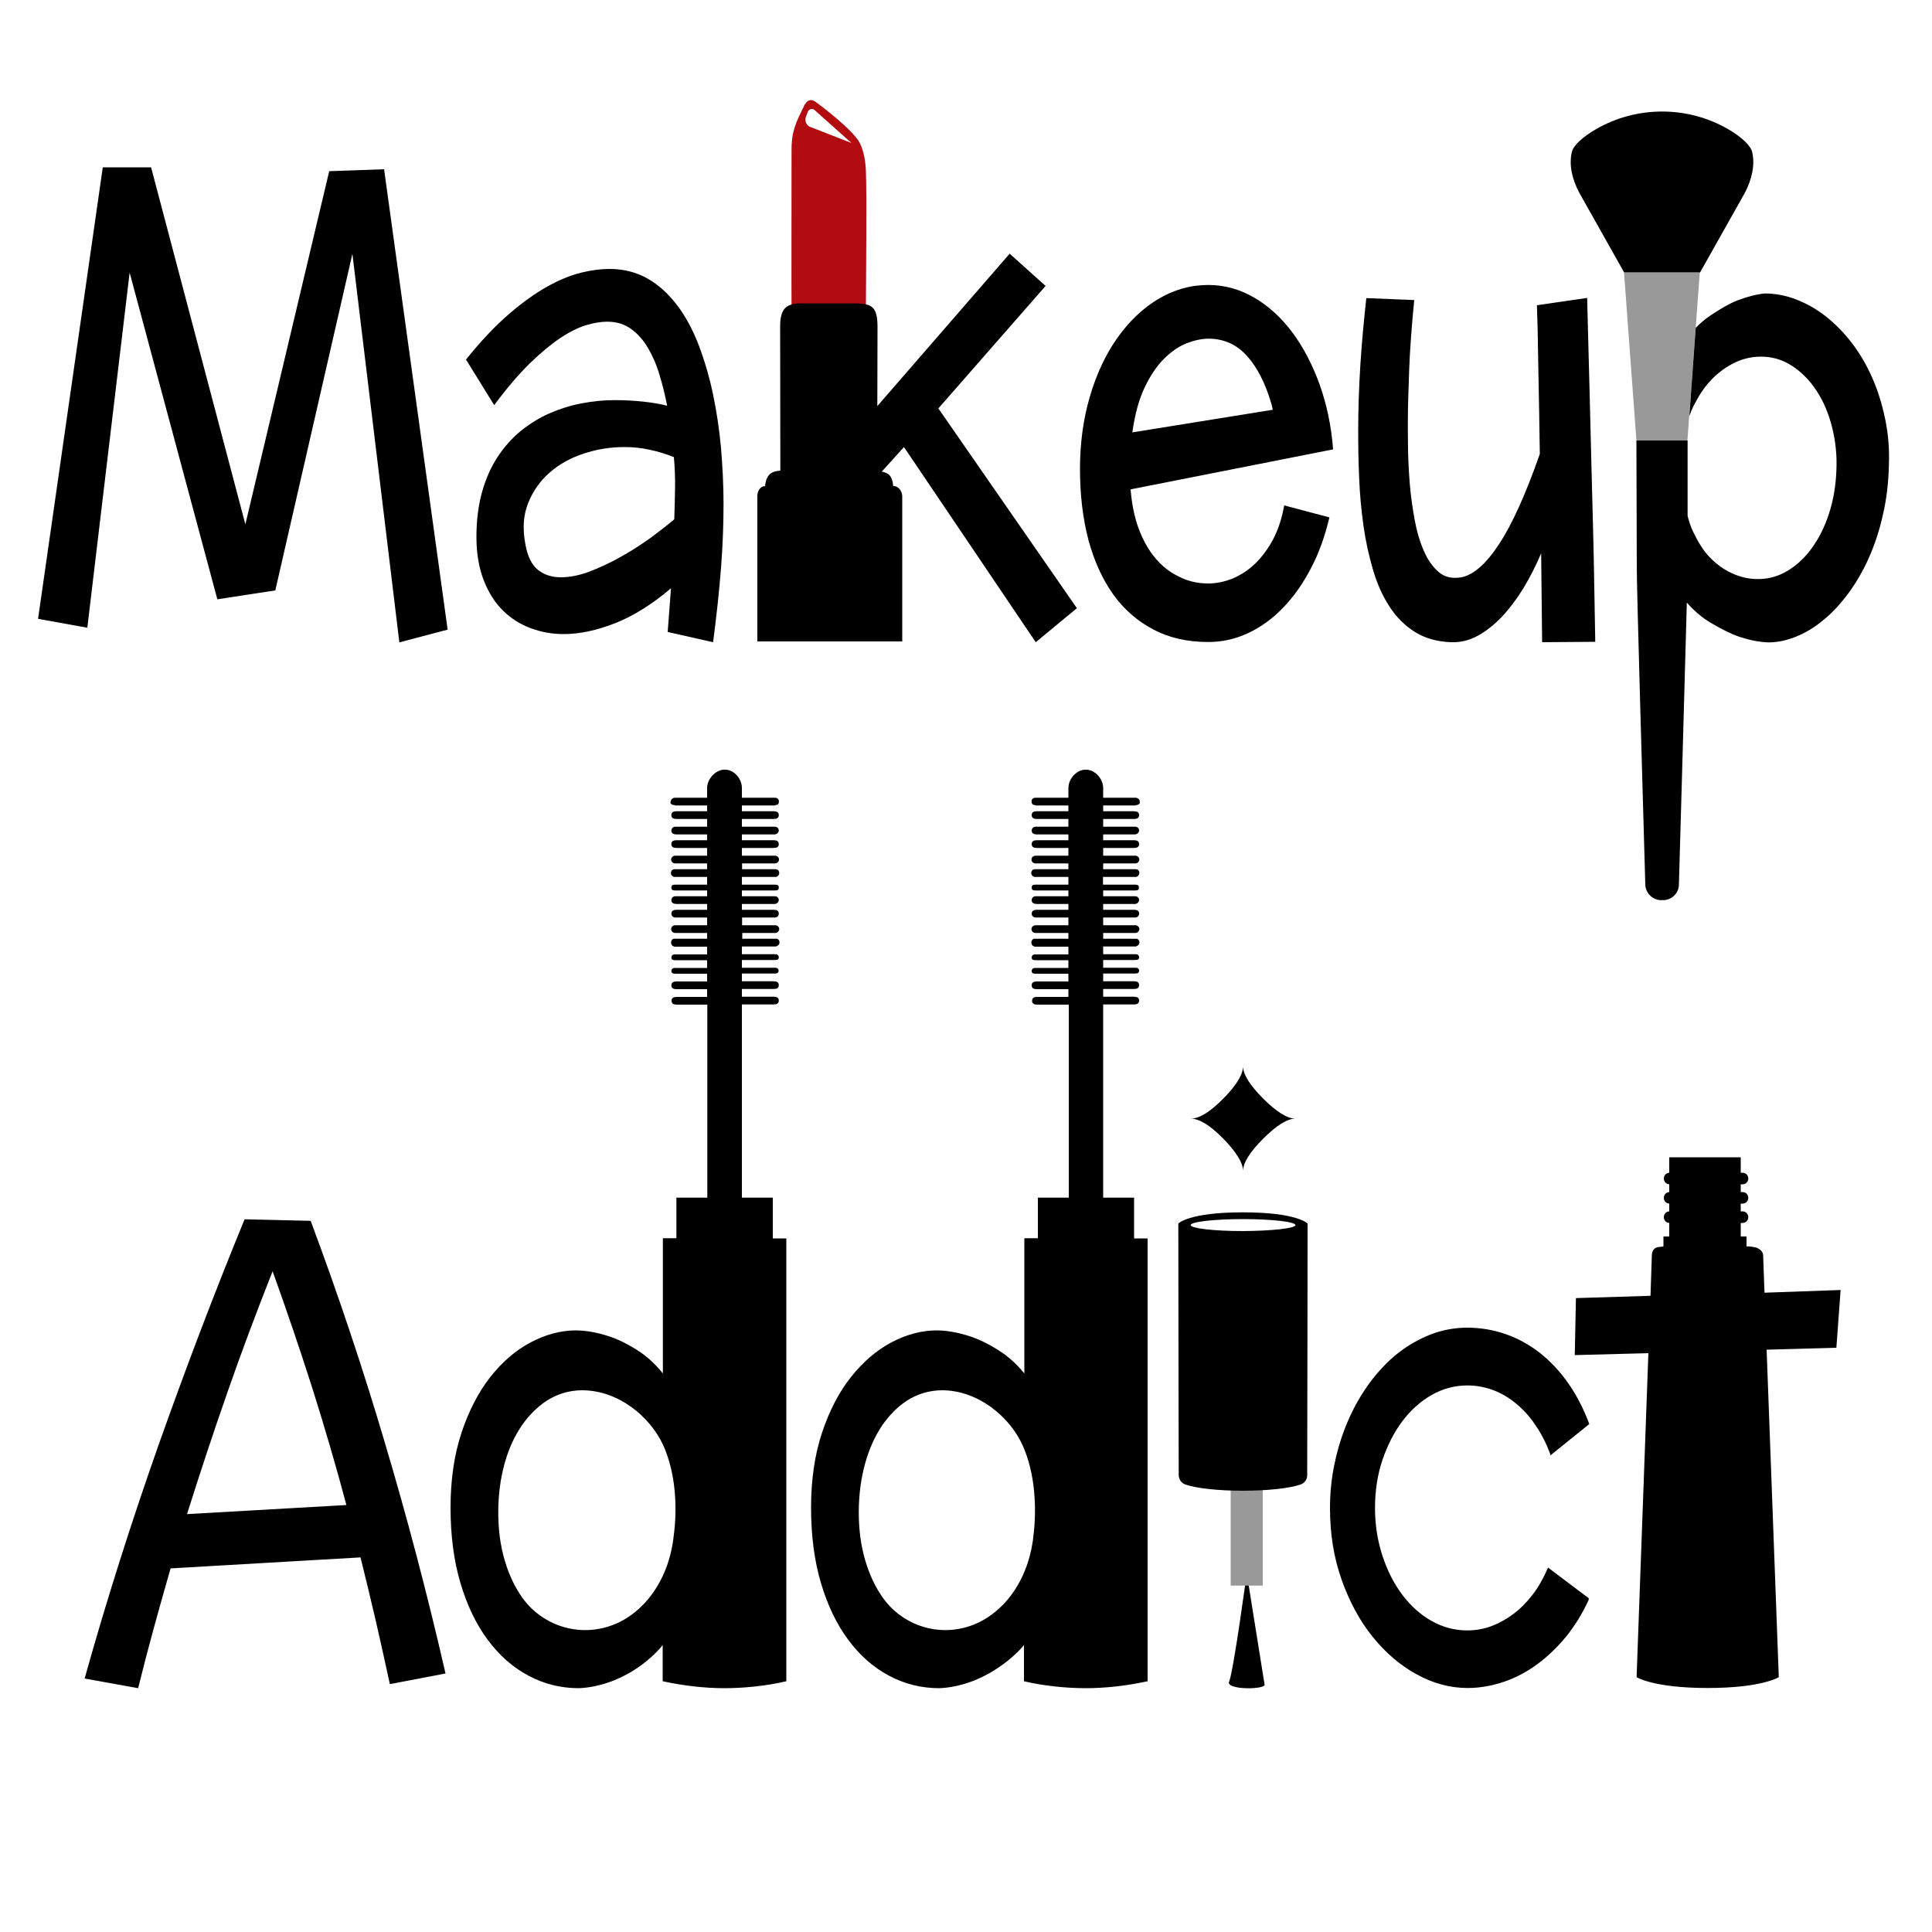
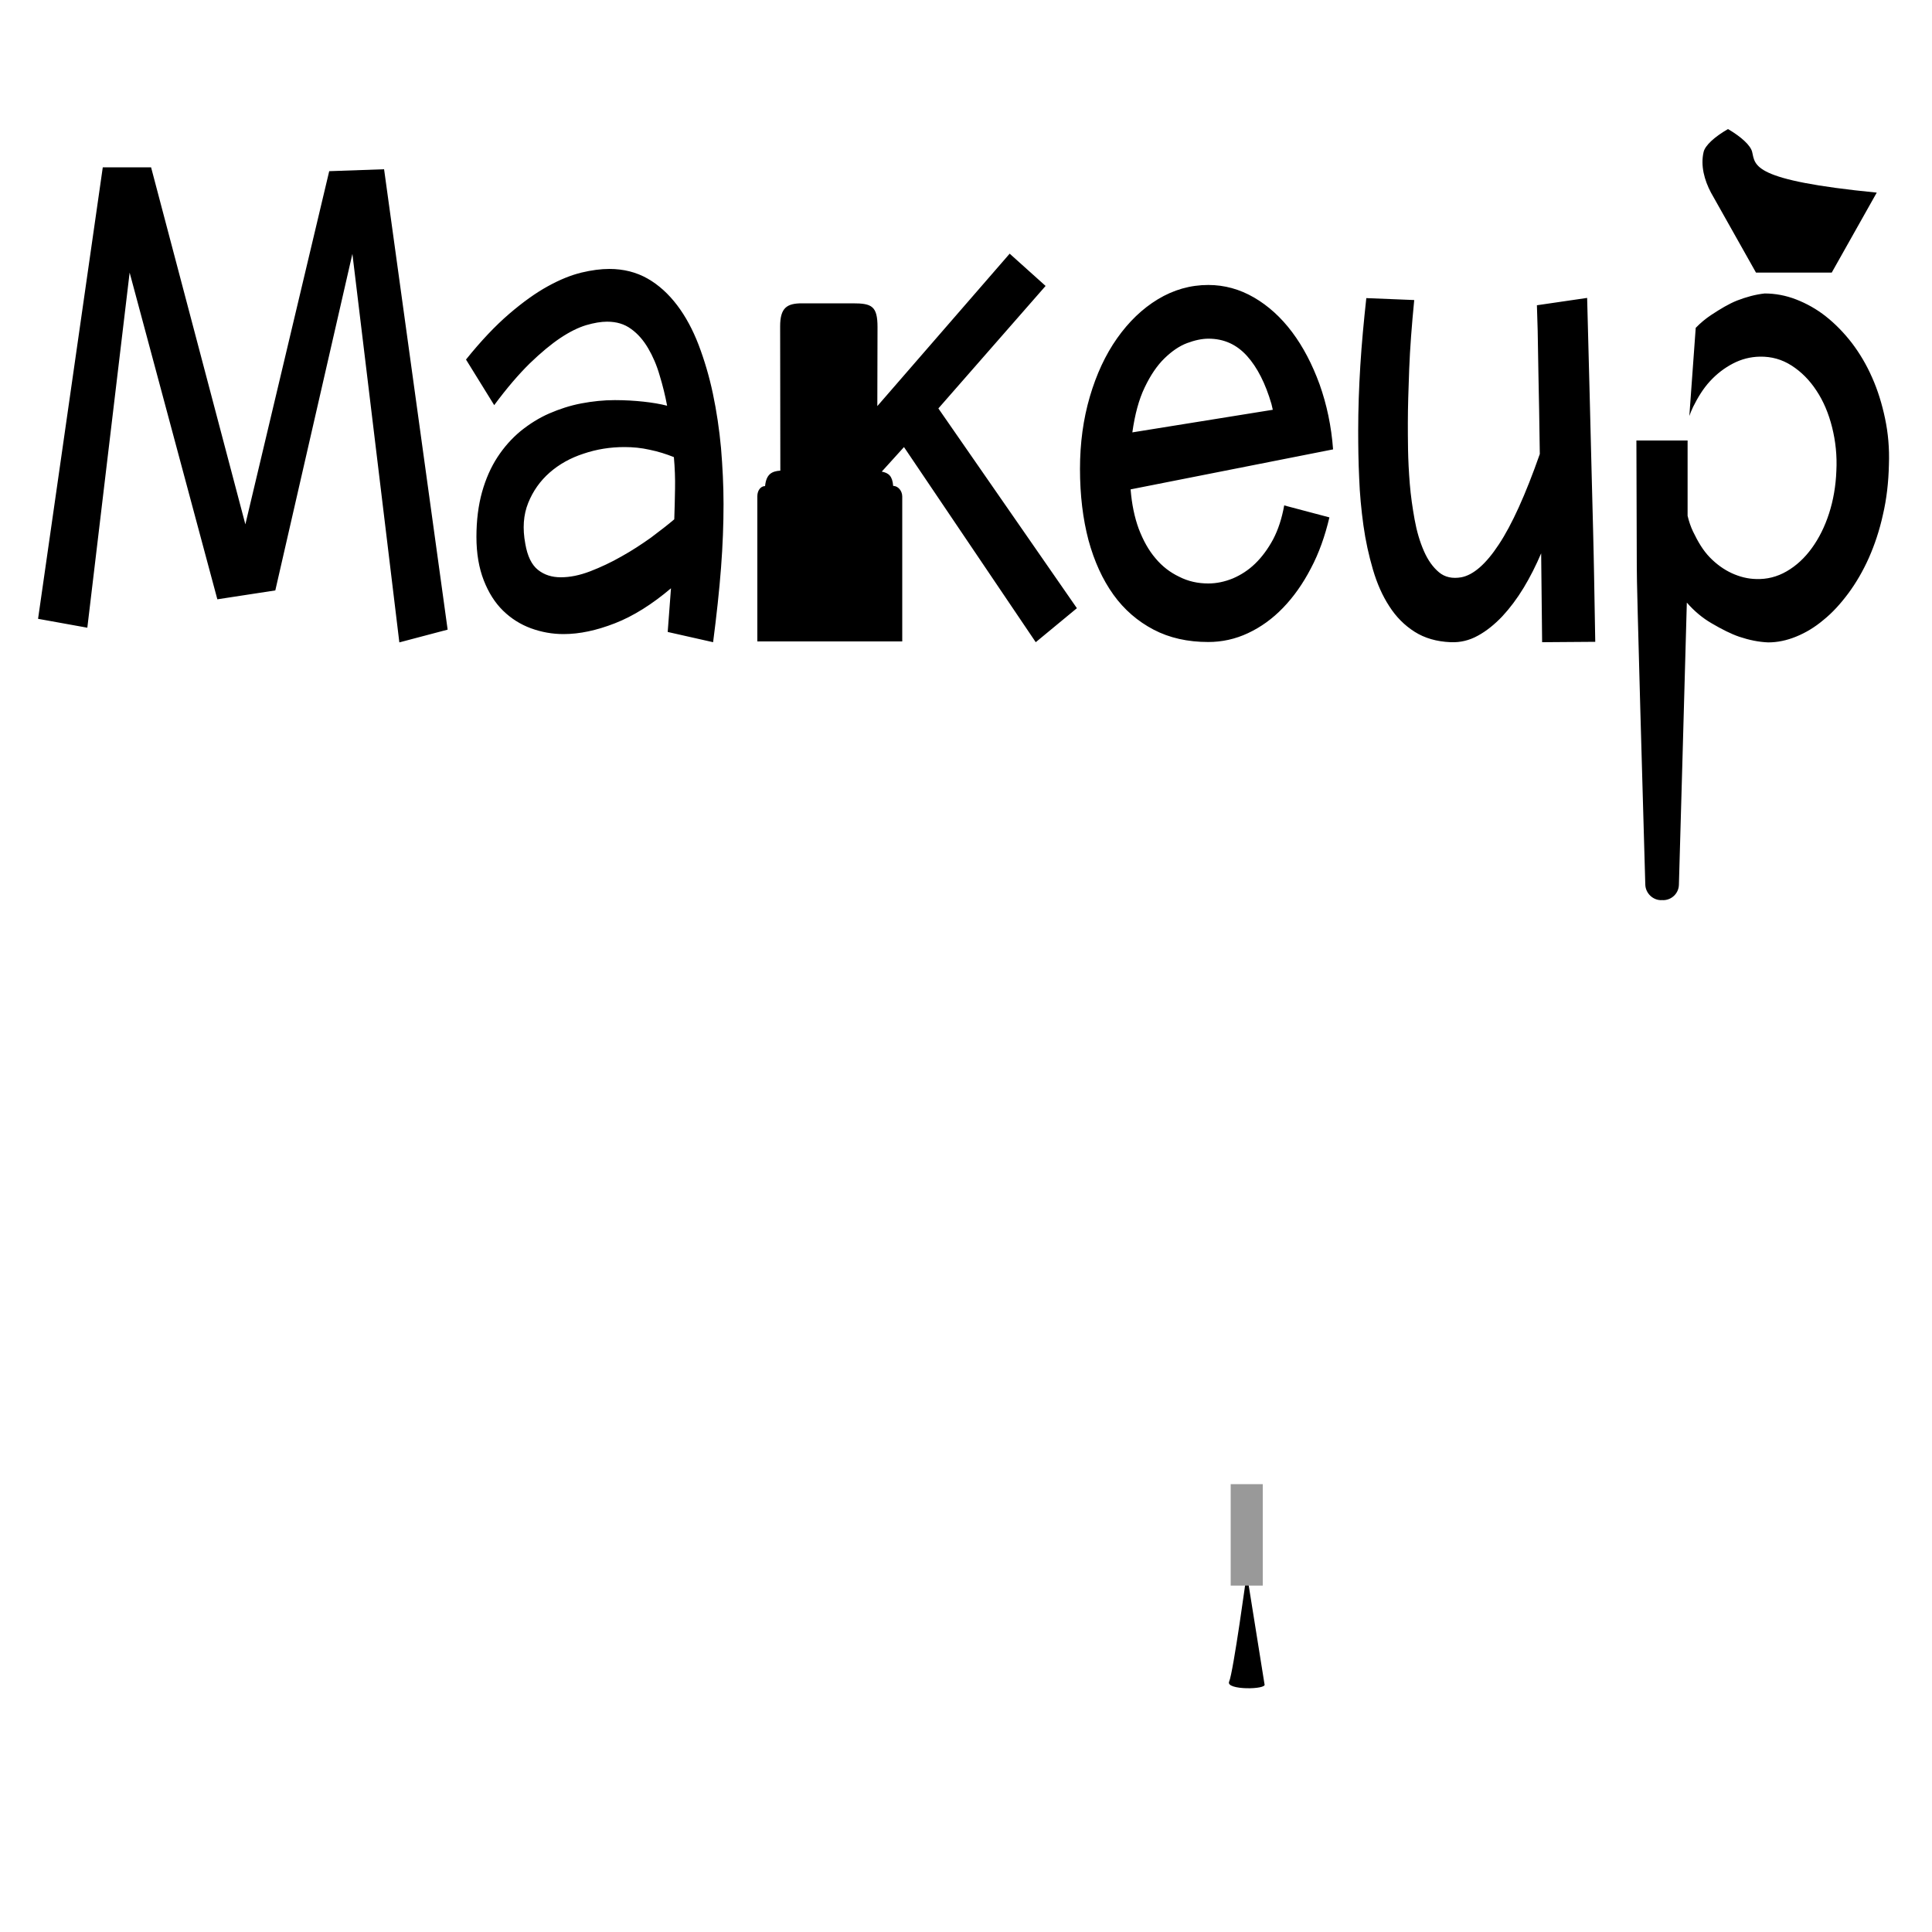
<svg xmlns="http://www.w3.org/2000/svg" version="1.1" id="Layer_1" x="0px" y="0px" width="1000px" height="1000px" viewBox="0 0 1000 1000" style="enable-background:new 0 0 1000 1000;" xml:space="preserve">
  <style type="text/css">
	.st0{fill:#B20C10;}
	.st1{fill:#999999;}
</style>
  <g>
-     <path class="st0" d="M448.2,88.7c-0.2-5.1-1.1-10.8-3.3-14.9c-3.4-6.4-19.1-18.5-22.8-21.1c-2.1-1.5-4.2-1.3-5.8,1.9   c-4.3,8.8-6.7,13.2-6.6,23.7c0,15-0.1,77.8,0,79.8c13.1,0,25.6,0,38.5,0C448.2,146,448.7,101.5,448.2,88.7z M418.9,65.5   c-1.7-1-2.4-3-1.8-4.9l1-2.7c0.6-1.6,2.7-2,3.8-0.7L440.7,74L418.9,65.5z" />
-     <path d="M906.9,78.6c-0.8-3.3-5.5-7.7-12.5-11.8c-21-12.1-47.2-12.1-68.2,0c-7.1,4.1-11.8,8.5-12.6,11.8   c-1.7,7.1,0.4,14.7,3.8,21.1l23.3,41.4h19.6h19.6l23.3-41.4C906.5,93.3,908.6,85.7,906.9,78.6z" />
-     <polygon class="st1" points="860.3,141 840.6,141 847,228 860.3,228 873.4,228 879.8,141  " />
+     <path d="M906.9,78.6c-0.8-3.3-5.5-7.7-12.5-11.8c-7.1,4.1-11.8,8.5-12.6,11.8   c-1.7,7.1,0.4,14.7,3.8,21.1l23.3,41.4h19.6h19.6l23.3-41.4C906.5,93.3,908.6,85.7,906.9,78.6z" />
    <path d="M636.2,870.4c-2,4.5,19.9,4.2,18.3,1.3l-9.2-57.5C645.4,814.2,638.3,865.8,636.2,870.4z" />
    <rect x="637" y="768.2" class="st1" width="16.6" height="52.5" />
    <path d="M231.7,325.9l-25,6.6l-24.3-201.1l-39.9,174.2l-30,4.6L67.1,141.1L45.2,324.9l-25.5-4.6L53.2,86.6h25L127,271.4l43.4-182.8   l28.4-1L231.7,325.9z M345.6,327.1l1.7-22.6c-9.8,8.3-19.5,14.4-29,18.1c-9.5,3.7-18.3,5.6-26.6,5.6c-5.8,0-11.4-1-16.9-3   c-5.4-2-10.2-5-14.4-9.1c-4.2-4.1-7.5-9.3-10-15.7c-2.5-6.4-3.8-13.9-3.8-22.5s1-16.4,2.9-23.2c1.9-6.8,4.6-12.9,8-18.1   c3.4-5.2,7.4-9.7,12-13.5c4.6-3.7,9.5-6.8,14.8-9.1c5.3-2.3,10.8-4.1,16.6-5.2c5.8-1.1,11.6-1.7,17.3-1.7c5.3,0,10.3,0.3,14.9,0.8   c4.6,0.5,8.7,1.2,12.2,2.1c-1-5.3-2.3-10.6-3.9-15.8c-1.5-5.2-3.5-9.8-5.9-13.9c-2.4-4.1-5.3-7.5-8.8-10c-3.5-2.6-7.6-3.8-12.5-3.8   c-3.1,0-6.7,0.6-10.8,1.8c-4,1.2-8.5,3.4-13.3,6.6c-4.8,3.2-10.1,7.6-15.9,13.2c-5.7,5.6-11.9,12.8-18.4,21.6l-14.6-23.6   c7.7-9.6,15.2-17.5,22.3-23.6c7.1-6.1,13.8-10.9,20-14.3c6.3-3.5,12.1-5.8,17.4-7.1c5.4-1.3,10.2-1.9,14.5-1.9c7.4,0,14,1.7,19.8,5   s10.9,8,15.3,13.8c4.4,5.8,8.1,12.7,11.1,20.5c3,7.9,5.5,16.3,7.4,25.3c1.9,9,3.3,18.4,4.2,28.1c0.8,9.7,1.3,19.4,1.3,29   c0,10.3-0.4,21.3-1.3,33c-0.9,11.8-2.3,24.6-4.1,38.5L345.6,327.1z M349,268.8c0.2-5.3,0.3-10.6,0.4-15.9   c0.1-5.2-0.1-10.7-0.6-16.3c-4-1.6-8.1-2.9-12.5-3.8c-4.4-1-8.7-1.4-13.1-1.4c-7.3,0-14.3,1.1-21.1,3.4c-6.8,2.2-12.7,5.5-17.6,9.8   c-4.9,4.3-8.6,9.5-11.1,15.7c-2.5,6.2-3,13.2-1.5,21.2c1.1,6.4,3.3,10.9,6.6,13.5c3.3,2.6,7.2,3.8,11.8,3.8c4.7,0,9.7-1,15.2-3.1   c5.4-2.1,10.8-4.6,16.2-7.7c5.4-3,10.4-6.3,15.2-9.7C341.7,274.7,345.7,271.6,349,268.8z M625.4,302c4.3,0,8.5-0.9,12.7-2.6   c4.2-1.8,8.1-4.3,11.6-7.7c3.5-3.4,6.6-7.6,9.3-12.6c2.6-5,4.5-10.8,5.7-17.5l23.4,6.2c-2.3,9.7-5.4,18.5-9.6,26.4   c-4.1,7.9-8.9,14.7-14.4,20.4c-5.5,5.7-11.5,10-18.1,13.1c-6.6,3.1-13.5,4.6-20.6,4.6c-10.6,0-20.1-2.1-28.3-6.4   c-8.2-4.3-15.2-10.3-20.8-18.1c-5.6-7.8-9.9-17.2-12.9-28.2c-2.9-11-4.4-23.3-4.4-36.9c0-13.4,1.7-25.8,5.1-37.4   c3.4-11.6,8.1-21.7,14.1-30.2c6-8.5,13-15.3,21.1-20.2c8.1-4.9,16.8-7.4,26.1-7.4c8.4,0,16.3,2.2,23.7,6.5   c7.4,4.3,14,10.3,19.7,17.9c5.7,7.6,10.4,16.6,14.2,27c3.7,10.4,6.1,21.6,7,33.7l-104.8,20.7c0.6,7.6,2,14.4,4.2,20.4   c2.3,6,5.1,11.1,8.7,15.3c3.5,4.2,7.6,7.3,12.2,9.5C615,300.9,620,302,625.4,302z M658.8,212.1l-0.7-3   c-3.1-10.6-7.3-18.9-12.6-24.8c-5.4-6-12-9-20-9c-3.4,0-7.1,0.8-11.1,2.3c-4,1.5-7.9,4.2-11.7,7.9c-3.8,3.7-7.2,8.7-10.2,15   c-3,6.2-5.1,14-6.4,23.3L658.8,212.1z M798.2,332.4l-0.5-46c-2.7,6.3-5.7,12.3-9.1,17.9c-3.4,5.6-7.1,10.5-11,14.7   c-4,4.2-8.2,7.6-12.6,10c-4.5,2.5-9.2,3.6-14.1,3.4c-7.3-0.3-13.5-2.1-18.7-5.4c-5.2-3.3-9.6-7.7-13.1-13.2   c-3.6-5.5-6.4-11.9-8.5-19.1c-2.1-7.2-3.8-14.8-4.9-22.8c-1.1-8-1.9-16.2-2.2-24.6c-0.4-8.4-0.5-16.5-0.5-24.4   c0-11.1,0.4-22.4,1.1-33.7c0.7-11.4,1.8-23,3.1-34.9l24.8,1c-1.3,13.2-2.2,25.2-2.6,35.7c-0.4,10.6-0.7,19.9-0.7,27.9   c0,3.6,0,8.2,0.1,13.8c0.1,5.6,0.4,11.5,0.9,17.7c0.5,6.2,1.4,12.4,2.5,18.5c1.1,6.1,2.7,11.5,4.8,16.3c2.1,4.8,4.7,8.4,7.8,11   c3.1,2.6,7,3.4,11.6,2.6c6.2-1.2,12.7-6.8,19.4-17c6.7-10.1,13.8-25.7,21.2-46.8c-0.2-17-0.5-30.6-0.7-40.7   c-0.2-10.1-0.3-17.9-0.4-23.2c-0.2-6.3-0.3-10.7-0.4-13.1l26-3.8c0.5,18.4,0.9,35,1.3,49.8c0.4,14.8,0.7,28.1,1,39.9   c0.3,11.8,0.6,22.2,0.8,31.1c0.2,8.9,0.4,16.6,0.5,23.2c0.3,15.3,0.5,26.6,0.6,34L798.2,332.4z M485.7,211.4l55.5-63.4l-18.6-16.7   l-68.5,78.9c0-14.4,0.1-30.2,0.1-40.9c0-10.9-3-12.3-12.8-12.3s-18.5,0-26.3,0s-11.3,2.3-11.3,11.9c0,24,0.1,73.7,0.1,74.7   c-4.4,0.3-7.3,1.8-7.9,8c-2.3,0-4,2.3-4,5.2v22.5V332h75v-52.8V257c0-3-2.2-5.5-4.7-5.5c-0.4-5.2-2.4-6.7-5.9-7.4l11.5-12.7   l68.2,101l21.3-17.6L485.7,211.4z M975.7,216.6c-1.6-7.6-3.8-14.7-6.7-21.2c-2.9-6.6-6.4-12.5-10.5-17.9   c-4.1-5.3-8.6-9.9-13.4-13.7c-4.8-3.8-10-6.7-15.4-8.8c-5.4-2.1-10.9-3.1-16.3-3.1c-4.7,0.5-9.5,1.8-14.4,3.7   c-4.2,1.7-8.4,4.2-13.4,7.5c-2.7,1.8-5.4,4-7.9,6.6l-3.3,45.6c0.6-1.6,1.2-3.2,2-4.8c2.5-5,5.2-9.4,8.7-13.2   c3.5-3.8,7.4-6.8,11.8-9.1c4.4-2.3,9-3.5,14-3.6c6-0.1,11.4,1.4,16.4,4.6c5,3.2,9.3,7.5,12.9,13c3.6,5.4,6.3,11.8,8.1,19   c1.8,7.2,2.6,14.7,2.2,22.5c-0.3,7.9-1.6,15.3-3.8,22.1c-2.2,6.8-5.2,12.8-8.9,17.9c-3.7,5.1-8,9.1-13,12c-5,2.9-10.3,4.2-15.9,4   c-4.2-0.1-8.3-1.1-12.5-3c-4.1-1.9-7.9-4.6-11.4-8.2c-3.5-3.6-6.1-8-8.7-13.4c-1.2-2.5-2.1-5.2-2.8-8.1c0-18.2,0-39,0-39h0h-13.1h0   H847h0c0,0,0.2,64.1,0.2,65.5c-0.2,5.7,3.6,136.4,4.4,164.3c0.1,4.7,4.2,8.4,8.7,8.1c4.6,0.3,8.6-3.3,8.7-8   c0.6-22,3.1-107.7,4.1-146c3.9,4.5,8.3,8.1,12.8,10.7c5.3,3.1,10,5.5,14.4,7c5.1,1.7,10,2.7,14.9,2.9c4.8,0,9.6-1,14.5-3   c4.9-2,9.6-4.8,14.1-8.6c4.6-3.7,8.8-8.3,12.9-13.8c4-5.4,7.6-11.6,10.6-18.3c3-6.8,5.5-14.2,7.3-22.4c1.9-8.1,2.9-16.8,3.1-26   C978,232.1,977.3,224.2,975.7,216.6z" />
-     <path d="M950.5,697.6l-36.1,1l6.3,169.5c0,0-8.7,5.6-36.8,5.6c-28.1,0-36.8-5.6-36.8-5.6l6.1-167.7l-38.1,1l0.6-29.5l38.6-1.2   l0.7-21.2c0.1-2,1.2-3.7,3.2-4c1-0.1,2.8-0.3,2.8-0.4V640h3v-7h0.2c-1.7,0-3-1.3-3-3s1.3-3,3-3H864v-4h0.2c-1.7,0-3-1.3-3-3   s1.3-3,3-3H864v-4h0.2c-1.7,0-3-1.3-3-3s1.3-3,3-3H864v-8h37v8h0.9c1.7,0,3,1.3,3,3s-1.3,3-3,3H901v4h0.9c1.7,0,3,1.3,3,3   s-1.3,3-3,3H901v4h0.9c1.7,0,3,1.3,3,3s-1.3,3-3,3H901v7h3v5.1c3,0.1,3.1,0.3,4.3,0.5c2,0.3,4.2,2,4.3,4l0.7,19.5l39.4-1.4   L950.5,697.6z M199.1,746.4c11.6,38.9,22.1,78.8,31.5,119.8l-28.8,5.5c-2.4-11-4.8-21.9-7.3-32.8c-2.5-10.8-5.2-21.8-7.9-32.8   l-98.3,5.7c-3,10.4-5.9,20.7-8.7,30.9c-2.8,10.2-5.5,20.6-8.1,31.1l-27.7-5C55.2,828,68,787.9,81.9,748.4   c14-39.5,28.8-78.6,44.7-117.3l34.2,0.8C174.8,669.4,187.6,707.5,199.1,746.4z M179.3,779c-5.5-20.7-11.5-41-17.8-61   c-6.4-20-13.2-40-20.4-60c-8.2,20.7-16,41.5-23.3,62.4c-7.3,20.9-14.3,42-21,63.3L179.3,779z M676.8,633.3c0,0-0.1,111-0.2,130.3   c0,2.2-1.4,4.1-3.5,4.8c-5.5,1.9-16.8,3.2-29.8,3.2c-13,0-24.2-1.3-29.7-3.2c-2.1-0.7-3.4-2.6-3.5-4.8   c-0.1-19.3-0.2-130.3-0.2-130.3s5.3-5.8,33.4-5.8C671.5,627.5,676.8,633.3,676.8,633.3z M670.5,634.1c0-1.7-12.1-3.1-27.1-3.1   c-15,0-27.1,1.4-27.1,3.1c0,1.7,12.1,3.1,27.1,3.1C658.3,637.1,670.5,635.8,670.5,634.1z M400,641h7v229.2c-10,2.4-22,3.6-32,3.6   c-10,0-21-1.2-32-3.6v-18.7c-2,2.5-4.2,4.7-6.4,6.6c-2.5,2.2-5.1,4.2-7.6,5.8c-2.5,1.7-5,3-7.4,4.2c-2.4,1.1-4.7,2.1-6.9,2.8   c-5.1,1.7-10.1,2.7-15.1,2.9c-9.4,0-18.1-2.2-26.1-6.5c-8.1-4.3-15.1-10.5-21.1-18.6c-6-8.1-10.7-17.9-14.1-29.4   c-3.4-11.5-5.1-24.5-5.1-38.9c0-14.5,1.9-27.5,5.7-38.9c3.8-11.4,8.8-21,14.9-28.8c6.2-7.8,13.1-13.8,20.9-17.9   c7.8-4.1,15.6-6.2,23.5-6.2c5.4,0.1,10.9,1.1,16.5,2.9c4.8,1.5,9.9,4,15.4,7.5c4.6,2.9,9,6.9,13,11.9v-70h7v-21h16V520h-15.8   c-1.5,0-2.7-0.4-2.7-2s1.2-2,2.7-2H366v-4h-15.8c-1.5,0-2.7-0.4-2.7-2s1.2-2,2.7-2H366v-4h-15.8c-1.5,0-2.7,0-2.7-1.4   c0-0.9,0.7-1.6,1.6-1.6H366v-4h-15.8c-1.5,0-2.7,0-2.7-1.4c0-0.9,0.7-1.6,1.6-1.6H366v-4h-16.8c-0.2,0-0.4-0.1-0.6-0.2   c-1.7-0.6-1.7-3.3,0-3.9c0.2-0.1,0.4,0,0.6,0H366v-3h-16.6c-1.2,0-2.2-1.1-2-2.3c0.2-1,1.1-1.7,2.1-1.7H366v-4h-16.5   c-1.1,0-2-0.9-2-2c0-1.5,1.2-2,2.7-2H366v-3h-15.8c-1.5,0-2.7-0.5-2.7-2c0-1.1,0.9-2,2-2H366v-3h-15.8c-1.5,0-2.7,0.1-2.7-1.5   s1.2-1.5,2.7-1.5H366v-4h-16.9c-0.4,0-0.7-0.2-1.1-0.5c-1.4-1.1-0.7-3.5,1.1-3.5c0,0,0,0,0,0H366v-3h-16.6c-1.2,0-2.2-1.1-2-2.3   c0.2-1,1.1-1.7,2.1-1.7H366v-4h-15.8c-1.5,0-2.7-0.4-2.7-2c0-1.6,1.2-2,2.7-2H366v-3h-15.8c-1.5,0-2.7-0.5-2.7-2c0-1.1,0.9-2,2-2   H366v-4h-15.8c-1.5,0-2.7-0.4-2.7-2s1.2-2,2.7-2H366v-3h-15.8h-0.8c0,0-0.3-0.2-0.3-0.2c-1.1,0-2.1-0.4-2.1-1.6c0,0,0,0,0,0   c0-0.1,0.2-0.2,0.2-0.3c0-1.1,1.1-1.9,2.2-1.9H366v-5c0-4.2,3.5-8.5,7.6-9.4c1-0.2,1.6-0.1,1.6-0.1c0,0,0.4-0.1,1.4,0.1   c4.2,0.8,7.4,5.1,7.4,9.4v5h17.2c1.1,0,1.9,0.8,2,1.9c0,0.2-0.1,0.2-0.1,0.3c0,0,0,0,0,0c0,1.2-0.7,1.6-1.8,1.6c0,0,0,0.2-0.1,0.2   h-0.8H384v3h16.4c1.5,0,2.7,0.4,2.7,2s-1.2,2-2.7,2H384v4h17.1c1.3,0,2.3,1.2,1.9,2.5c-0.3,0.9-1.2,1.5-2.1,1.5H384v3h16.4   c1.5,0,2.7,0.4,2.7,2c0,1.6-1.2,2-2.7,2H384v4h17.2c1.2,0,2.2,1.1,2,2.3c-0.2,1-1.1,1.7-2.1,1.7h-17v3h17.4c0,0,0,0,0,0   c1.8,0,2.5,2.4,1.1,3.5c-0.3,0.3-0.7,0.5-1.1,0.5H384v4h16.4c1.5,0,2.7-0.1,2.7,1.5s-1.2,1.5-2.7,1.5H384v3h17.1   c1.3,0,2.3,1.2,1.9,2.5c-0.3,0.9-1.2,1.5-2.1,1.5H384v3h16.4c1.5,0,2.7,0.4,2.7,2c0,1.1-0.9,2-2,2h-17v4h17.2c1.2,0,2.2,1.1,2,2.3   c-0.2,1-1.1,1.7-2.1,1.7h-17v3h17.4c0.2,0,0.4,0,0.6,0c1.7,0.6,1.7,3.1,0,3.7c-0.2,0.1-0.4,0.3-0.6,0.3H384v4h17.5   c0.9,0,1.6,0.7,1.6,1.6c0,1.4-1.2,1.4-2.7,1.4H384v4h17.4c0.9,0,1.7,0.7,1.6,1.6c-0.1,1.4-1.2,1.4-2.7,1.4H384v4h16.4   c1.5,0,2.7,0.4,2.7,2s-1.2,2-2.7,2H384v4h16.4c1.5,0,2.7,0.4,2.7,2s-1.2,2-2.7,2H384v100h16V641z M343.4,748.3   c-7-15.4-23.6-28.7-42.1-28.7c-6.7,0-13.2,2-18.6,5.6c-4.8,3.2-9,7.4-12.6,12.6c-3.9,5.7-6.9,12.3-9,20c-2.1,7.7-3.2,16-3.2,25   c0,9,1.1,17.2,3.3,24.7c2.2,7.5,5.2,13.9,9.1,19.4c12.3,17.2,35.9,22.2,54.4,10.4c13.2-8.5,20.9-23.1,23.4-38   c0.2-1.2,0.4-2.3,0.5-3.5C350.8,780.4,349.7,762.4,343.4,748.3z M587,641h7v229.2c-11,2.4-22,3.6-32,3.6c-10,0-22-1.2-32-3.6v-18.7   c-2,2.5-4.4,4.7-6.6,6.6c-2.5,2.2-5.3,4.2-7.8,5.8c-2.5,1.7-5,3-7.4,4.2c-2.4,1.1-4.7,2.1-6.9,2.8c-5.1,1.7-10.1,2.7-15.1,2.9   c-9.4,0-18.1-2.2-26.1-6.5c-8.1-4.3-15.1-10.5-21.1-18.6c-6-8.1-10.7-17.9-14.1-29.4c-3.4-11.5-5.1-24.5-5.1-38.9   c0-14.5,1.9-27.5,5.7-38.9c3.8-11.4,8.8-21,15-28.8c6.2-7.8,13.2-13.8,20.9-17.9c7.8-4.1,15.7-6.2,23.6-6.2   c5.4,0.1,10.9,1.1,16.5,2.9c4.8,1.5,10,4,15.5,7.5c4.6,2.9,9.2,6.9,13.2,11.9v-70h7v-21h16V520h-16.3c-1.5,0-2.7-0.4-2.7-2   s1.2-2,2.7-2H553v-4h-16.3c-1.5,0-2.7-0.4-2.7-2s1.2-2,2.7-2H553v-4h-16.3c-1.5,0-2.7,0-2.7-1.4c0-0.9,0.7-1.6,1.6-1.6H553v-4   h-16.3c-1.5,0-2.7,0-2.7-1.4c0-0.9,0.7-1.6,1.6-1.6H553v-4h-17.3c-0.2,0-0.4-0.1-0.6-0.2c-1.7-0.6-1.7-3.3,0-3.9   c0.2-0.1,0.4,0,0.6,0H553v-3h-17.1c-1.2,0-2.2-1.1-2-2.3c0.2-1,1.1-1.7,2.1-1.7H553v-4h-17c-1.1,0-2-0.9-2-2c0-1.5,1.2-2,2.7-2H553   v-3h-16.3c-1.5,0-2.7-0.5-2.7-2c0-1.1,0.9-2,2-2h17v-3h-16.3c-1.5,0-2.7,0.1-2.7-1.5s1.2-1.5,2.7-1.5H553v-4h-17.4   c-0.4,0-0.7-0.2-1.1-0.5c-1.4-1.1-0.7-3.5,1.1-3.5c0,0,0,0,0,0H553v-3h-17.1c-1.2,0-2.2-1.1-2-2.3c0.2-1,1.1-1.7,2.1-1.7H553v-4   h-16.3c-1.5,0-2.7-0.4-2.7-2c0-1.6,1.2-2,2.7-2H553v-3h-16.3c-1.5,0-2.7-0.5-2.7-2c0-1.1,0.9-2,2-2h17v-4h-16.3   c-1.5,0-2.7-0.4-2.7-2s1.2-2,2.7-2H553v-3h-16.3h-0.8c0,0-0.1-0.2-0.1-0.2c-1.1,0-1.8-0.4-1.8-1.6c0,0,0,0,0,0   c0-0.1-0.1-0.2-0.1-0.3c0-1.1,0.9-1.9,2-1.9H553v-5c0-4.2,3.3-8.5,7.5-9.4c1-0.2,1.4-0.1,1.4-0.1c0,0,0.5-0.1,1.5,0.1   c4.2,0.8,7.6,5.1,7.6,9.4v5h16.7c1.1,0,2.2,0.8,2.2,1.9c0,0.2,0.1,0.2,0.1,0.3c0,0,0,0,0,0c0,1.2-1,1.6-2,1.6c0,0-0.3,0.2-0.3,0.2   h-0.8H571v3h15.9c1.5,0,2.7,0.4,2.7,2s-1.2,2-2.7,2H571v4h16.6c1.3,0,2.3,1.2,1.9,2.5c-0.3,0.9-1.2,1.5-2.1,1.5H571v3h15.9   c1.5,0,2.7,0.4,2.7,2c0,1.6-1.2,2-2.7,2H571v4h16.7c1.2,0,2.2,1.1,2,2.3c-0.2,1-1.1,1.7-2.1,1.7H571v3h16.9c0,0,0,0,0,0   c1.8,0,2.5,2.4,1.1,3.5c-0.3,0.3-0.7,0.5-1.1,0.5h-17v4h15.9c1.5,0,2.7-0.1,2.7,1.5s-1.2,1.5-2.7,1.5H571v3h16.6   c1.3,0,2.3,1.2,1.9,2.5c-0.3,0.9-1.2,1.5-2.1,1.5H571v3h15.9c1.5,0,2.7,0.4,2.7,2c0,1.1-0.9,2-2,2H571v4h16.7c1.2,0,2.2,1.1,2,2.3   c-0.2,1-1.1,1.7-2.1,1.7H571v3h16.9c0.2,0,0.4,0,0.6,0c1.7,0.6,1.7,3.1,0,3.7c-0.2,0.1-0.4,0.3-0.6,0.3H571v4h17   c0.9,0,1.6,0.7,1.6,1.6c0,1.4-1.2,1.4-2.7,1.4H571v4h17c0.9,0,1.7,0.7,1.6,1.6c-0.1,1.4-1.2,1.4-2.7,1.4H571v4h15.9   c1.5,0,2.7,0.4,2.7,2s-1.2,2-2.7,2H571v4h15.9c1.5,0,2.7,0.4,2.7,2s-1.2,2-2.7,2H571v100h16V641z M529.4,748.3   c-6.9-15.4-23.5-28.7-41.8-28.7c-6.6,0-13.1,2-18.5,5.6c-4.8,3.2-8.9,7.4-12.5,12.6c-3.8,5.7-6.8,12.3-8.9,20   c-2.1,7.7-3.2,16-3.2,25c0,9,1.1,17.2,3.3,24.7c2.2,7.5,5.2,13.9,9.1,19.4c12.2,17.2,35.7,22.2,54.1,10.4   c13.2-8.5,20.8-23.1,23.3-38c0.2-1.2,0.4-2.3,0.5-3.5C536.8,780.4,535.7,762.4,529.4,748.3z M725.8,735.7   c4.3-5.8,9.4-10.3,15.1-13.6c5.8-3.3,12-5,18.6-5c4.6,0,9,0.8,13.3,2.4s8.2,3.9,11.9,7c3.7,3,7.1,6.7,10,11.1   c3,4.3,5.5,9.2,7.6,14.7l0.2,1l20.1-16.2l-0.2-0.6c-2.9-7.7-6.5-14.6-10.8-20.7c-4.3-6.1-9.1-11.2-14.5-15.5   c-5.4-4.2-11.3-7.5-17.6-9.7c-6.3-2.2-13-3.4-20-3.4c-6.7,0-13.1,1.2-19.2,3.6c-6.1,2.4-11.8,5.7-17.1,9.9   c-5.2,4.2-10,9.3-14.3,15.1c-4.3,5.9-8,12.3-11,19.2c-3,6.9-5.4,14.3-7,22c-1.7,7.7-2.5,15.6-2.5,23.6c0,13.4,2,25.7,6,37   c4,11.3,9.3,21.2,16,29.5c6.7,8.3,14.2,14.8,22.8,19.5c8.5,4.7,17.3,7.1,26.4,7.1c6.4,0,12.6-1.1,18.8-3.2c6.2-2.1,12-5.2,17.4-9.2   c5.4-4,10.4-8.8,14.9-14.3c4.5-5.6,8.3-11.8,11.5-18.7l0.2-1l-21.1-15.9l-0.5,1c-2.1,4.8-4.6,9.2-7.6,13.1c-3,3.9-6.3,7.2-9.9,9.9   c-3.6,2.7-7.4,4.8-11.4,6.3c-4,1.5-8.2,2.2-12.5,2.2c-6.6,0-12.8-1.7-18.6-5c-5.8-3.3-10.8-7.9-15.1-13.6   c-4.3-5.8-7.7-12.5-10.2-20.2c-2.5-7.7-3.8-15.9-3.8-24.5c0-8.8,1.2-17,3.8-24.8C718.1,748.2,721.5,741.4,725.8,735.7z    M643.4,606.1c0-4.2,3.5-9.8,10.4-16.7c6.9-6.9,12.5-10.4,16.7-10.4c-4.2,0-9.8-3.5-16.7-10.4c-6.9-6.9-10.4-12.5-10.4-16.7   c0,4.2-3.4,9.8-10.2,16.7c-6.8,6.9-12.4,10.4-16.9,10.4c4.5,0,10.1,3.5,16.9,10.4C639.9,596.3,643.4,601.9,643.4,606.1z" />
  </g>
</svg>